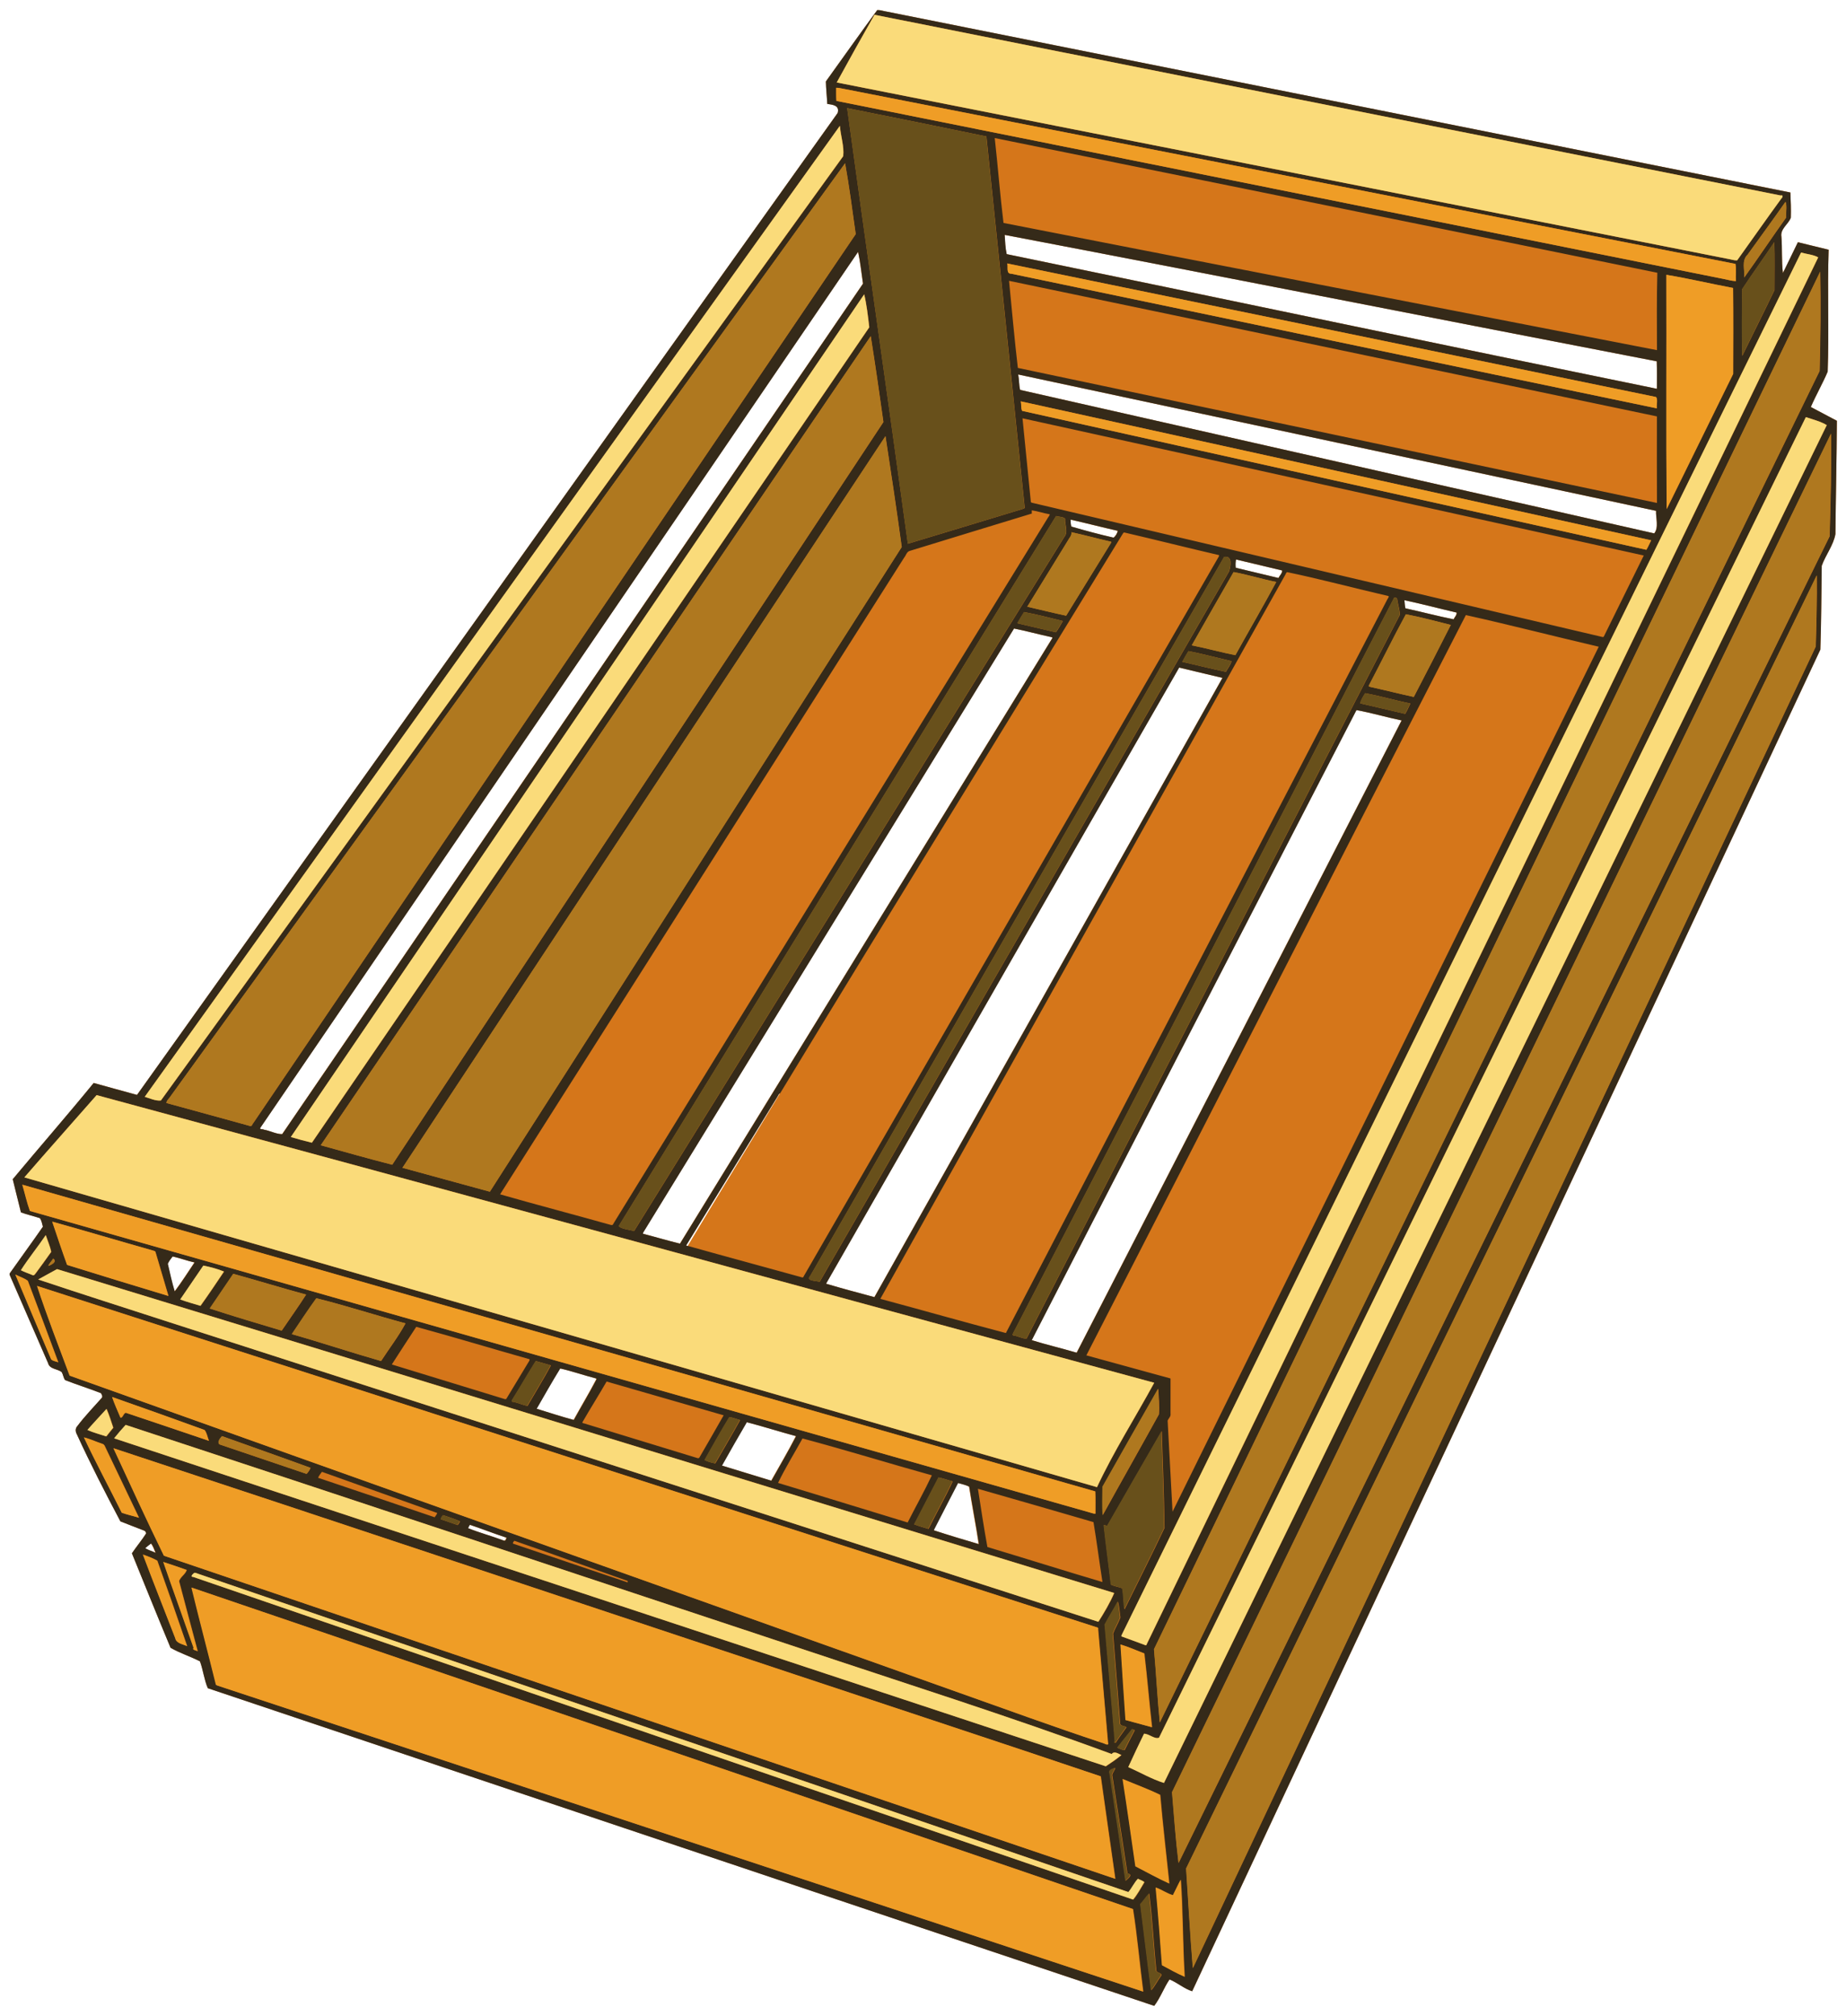
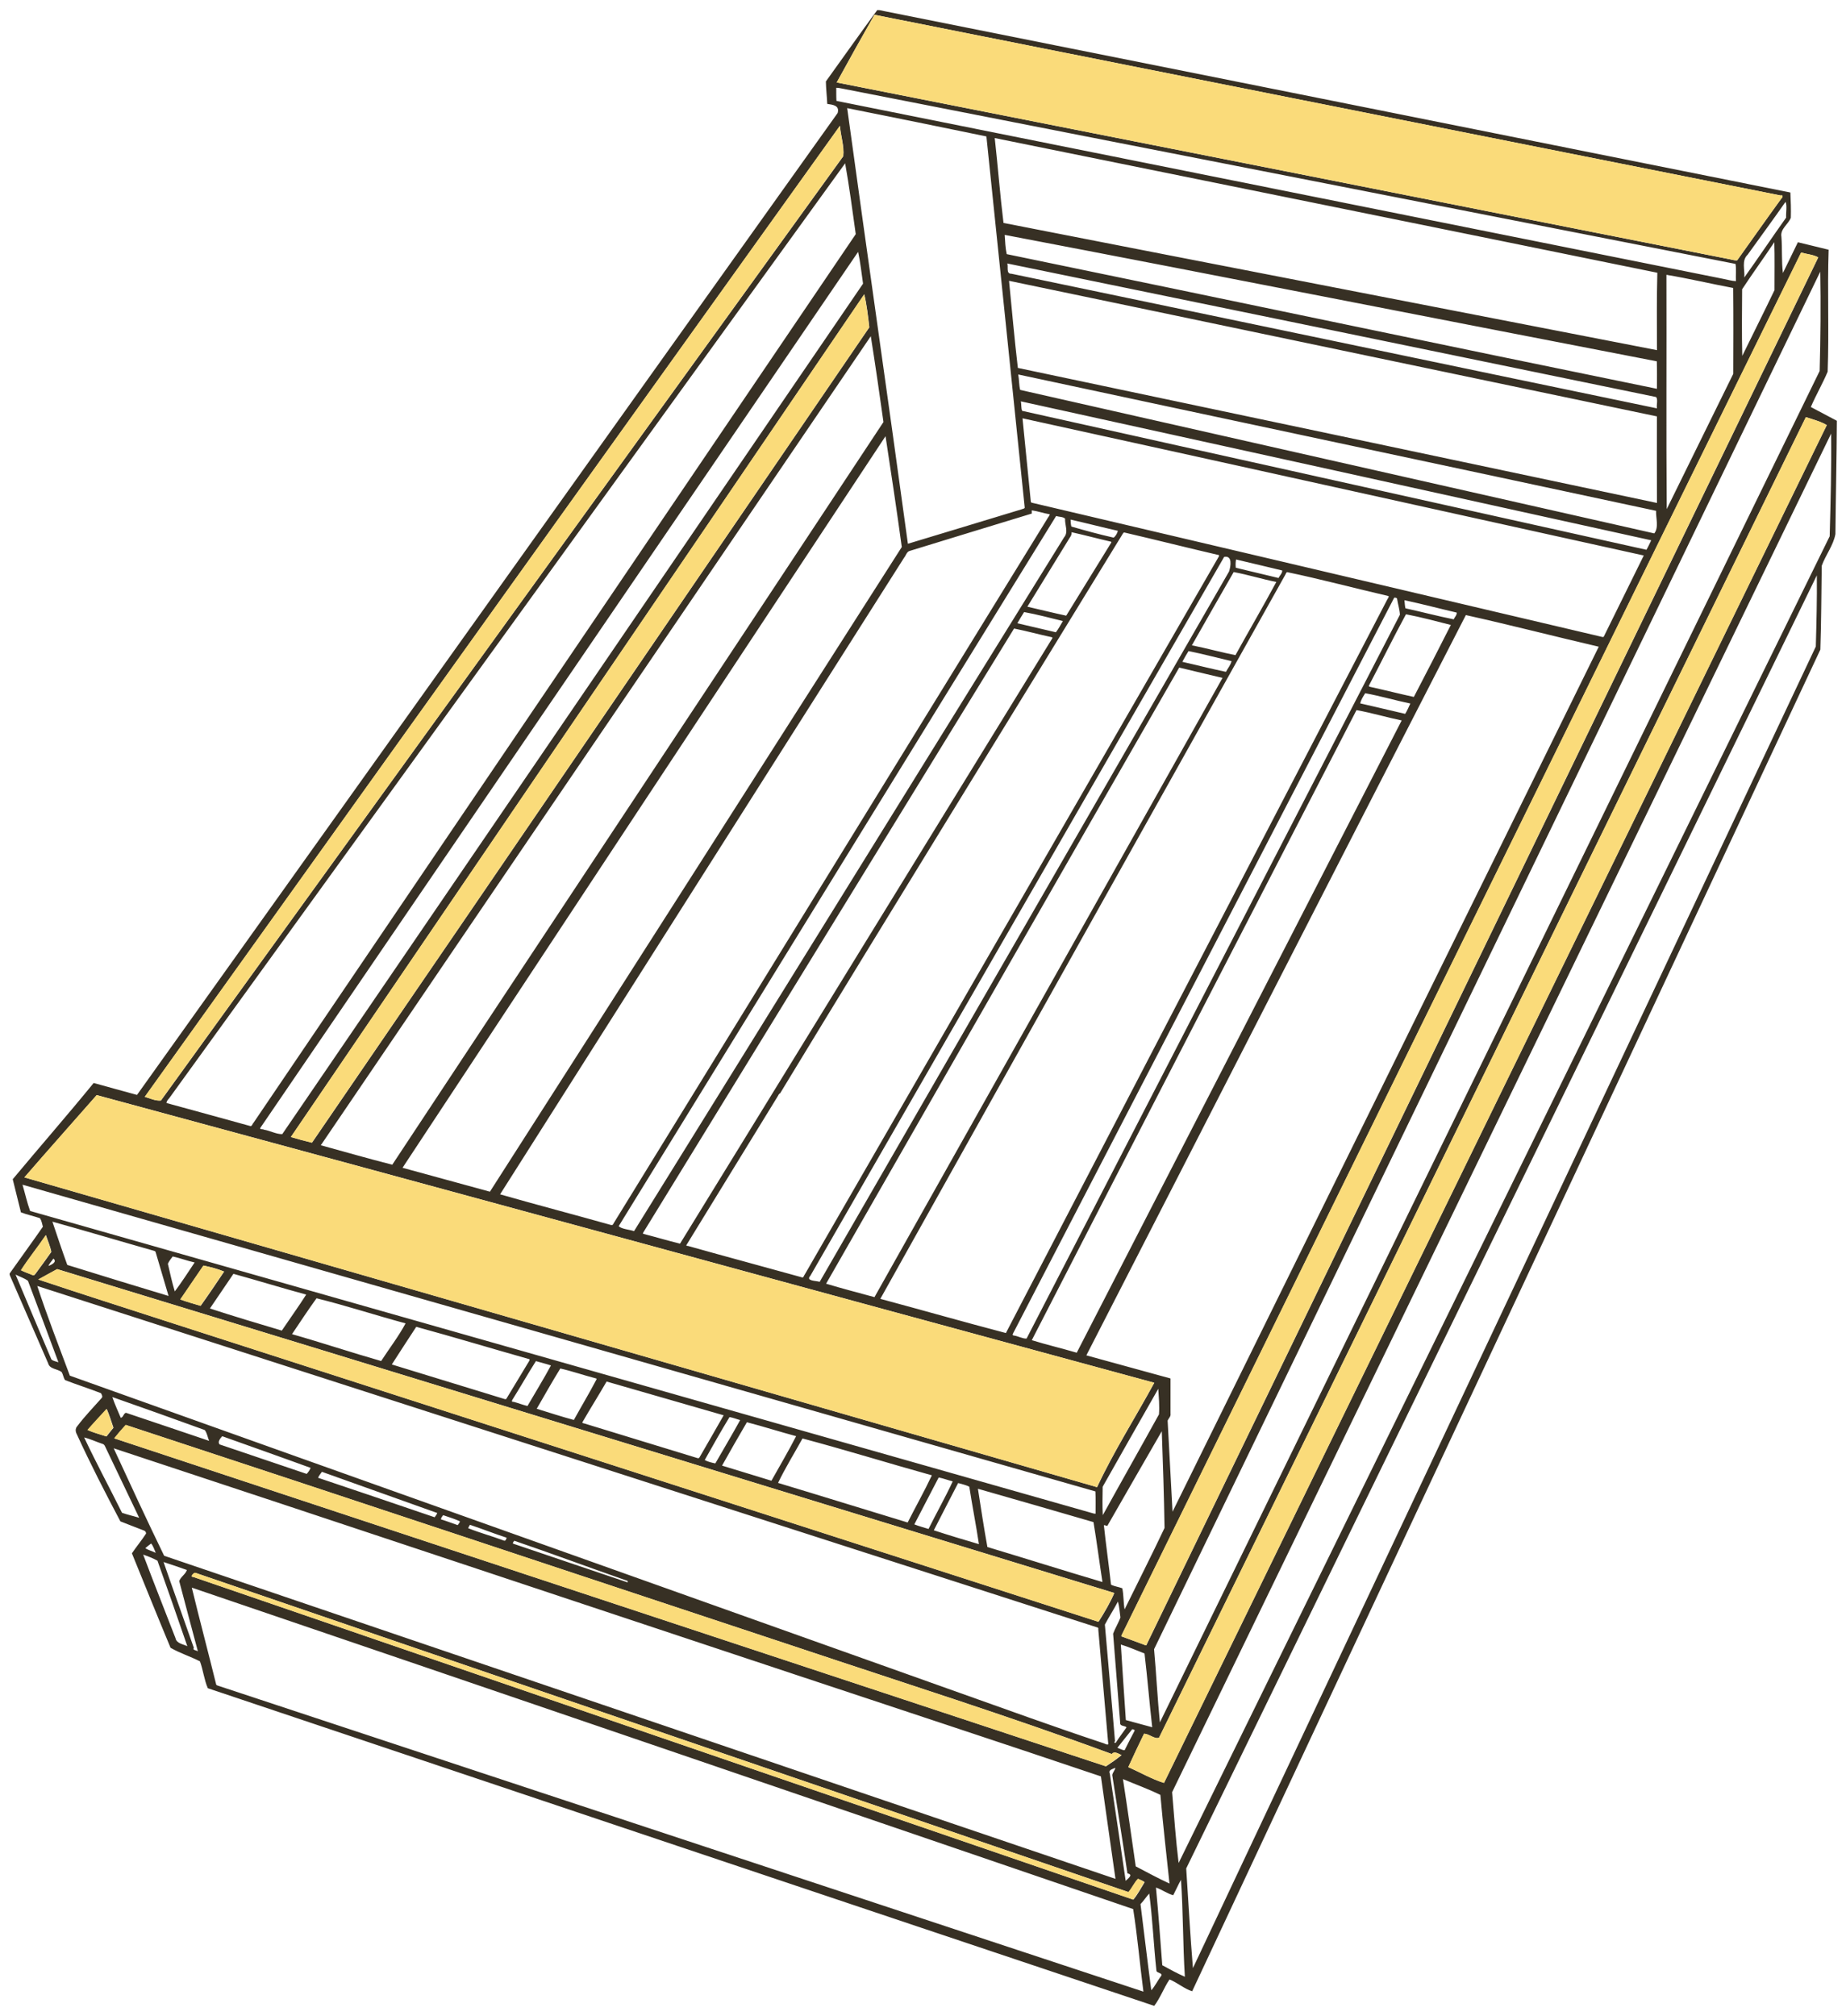
<svg xmlns="http://www.w3.org/2000/svg" id="svg2" height="4646pt" width="4254pt" version="1.1" viewBox="0 0 4254 4646">
  <g id="g4310" transform="translate(-4e3)">
-     <path id="rect4307" d="m6022.9 23.18c-0.441 0.002-0.882 0.016-1.326 0.041-39.86 54.27-78.94 109.61-118.37 164.38 0.28 17.21 2.441 34.48 3.161 51.73 13.17 2.07 28.879 3.47 23.99 20.98-538 754.33-1076.2 1508.6-1614.6 2262.6-33.27-9.21-66.65-18.119-99.88-27.489-60.56 74.2-124.76 147.69-186.51 221.77 6.12 25.48 12.739 50.879 18.919 76.369 14.13 5.31 29.33 8.491 43.71 13.381 3.93 5.52 5.08 13.08 6.88 19.65-24.79 35.85-50.699 70.96-75.759 106.63-2.19 2.4-0.311 5.4 0.689 7.9 28.87 66.71 58.141 133.25 87.07 199.94 3.57 14.23 21.69 12.65 31.39 20.67 3.33 5.71 3.9 12.99 7.7 18.3 27.33 10.68 55.439 19.45 82.769 30.15 1.71 3.15 4.721 7.991 1.57 11.141-18.92 21.41-38.989 41.93-56.139 64.85-5.02 5.28-4.41 12.8-1.05 18.7 31.08 68.02 65.43 134.67 100.35 200.69 18.12 7.3 36.46 14.131 54.66 21.261 2.83 0.84 4.69 4.06 4.499 6.9-10.149 15.64-22.16 30.01-32.62 45.45 29.58 72.59 58.89 145.34 89.05 217.68 21.04 12.25 45.77 19.999 67.81 31.309 7.33 20.07 9.77 42.881 18.1 61.891 726.93 243.97 1453.8 488.45 2180.9 731.91 13.87-18.02 22.48-42 35.25-60.83 17.92 7.14 34.32 21.721 52.22 27.191 482.52-1030.5 965.24-2060.9 1447.6-3091.5 2.129-64.07 2.259-128.82 3.179-193.16 8.95-24.99 26.819-46.83 31.539-73.05 0.84-87.02 2.903-174 3.331-261.05-20.14-10.32-39.9-21.379-60-31.759 11.932-27.6 27.07-53.72 38.81-81.4 3.44-93.59-0.88-187.41 2.25-281-23.57-6-47.33-11.25-70.87-17.25-11.43 23.68-22.93 47.309-34.5 70.909-3.49-27.4-1.27-55.77-3.48-83.47-3.27-17.97 15.95-28.7 21.7-43.97 0.62-19.38-0.141-38.73-1.041-58.08-694.5-139.06-1389-278.11-2083.5-416.92-6.534-0.984-12.877-3.438-19.494-3.411zm2093.1 448.1c0.151 1.188 0.247 2.434 0.302 3.723-0.06-1.289-0.151-2.536-0.302-3.723zm-1801 69.92c501.11 95.61 1001.7 194.61 1502.7 291.35 0.76 21.08 0.239 42.209 0.309 63.309-499.64-102.13-998.8-207.45-1498.4-310.33-3.18-14.44-3.67-29.57-4.65-44.33zm-337.75 39.091c5.03 22.7 7.85 49.269 11.35 73.289-446.3 653.12-892.1 1306.6-1338.5 1959.7-13.85 0.26-28.119-7.969-42.159-10.239-2.02-1.92-10.891 0.23-8.261-4.37 458.94-672.93 918.88-1345.2 1377.5-2018.4zm368.89 282.6c489.92 105.1 980.09 209.1 1470 314.21-0.92 15.44 6.89 38.581-4.25 51.991-487.13-109.91-974.15-220.48-1461.2-330.63-2.92-11.53-2.169-23.859-4.5-35.569zm120.61 334.47c36.4 8.21 72.541 17.62 108.94 25.85-1.351 5.73-5.031 12.391-9.851 15.711-32.66-7.42-65.1-16.171-97.28-25.561-1.411-5.22-1.61-10.68-1.81-16zm2.22 29.02c0.08 0.488 0.122 0.966 0.141 1.434-0.02-0.468-0.07-0.946-0.141-1.434zm379.05 62.83c35.53 8.11 70.89 17.061 106.38 25.341 0.58 6.11-5.93 11.87-8.52 17.33-32.78-7.94-65.62-15.739-98.41-23.559-0.85-6.38-0.47-12.801 0.55-19.111zm351.72 85.539c0.03 0.685-0.14 1.353-0.42 2.009 0.279-0.656 0.446-1.324 0.42-2.009zm36.36 8.272c40.311 8.48 80.191 19.21 120.35 28.48 0.8 5.52-4.727 10.619-6.918 15.509-37.249-7.4-74.041-17.25-111.16-25.35-1.54-6.09-1.501-12.449-2.272-18.639zm-899.6 65.209c28.87 5.65 57.482 13.761 86.382 19.861 1.269-0.07 2.619 1.279 1.788 2.559-285.95 465.02-572.2 929.9-857.94 1395-28.33-6.95-56.391-15.379-84.671-22.639-1.59-0.2-0.461-2.321-0.06-3.111 284.88-463.86 569.72-927.78 854.5-1391.7zm1359 18.889c-0.134 0.137-0.282 0.255-0.44 0.356 0.158-0.101 0.306-0.221 0.44-0.358zm-978.42 71.091c33.22 8.12 66.537 15.841 99.808 23.781-267.19 475.71-534.67 951.31-802.08 1426.9-37.11-10.08-74.999-19.981-111.48-30.961 270.99-473.2 542.07-946.78 813.75-1419.7zm408.49 98.061c35 6.21 69.28 16.619 104.14 23.789-249.21 485.79-499.05 971.35-748.81 1456.9-34.18-10.07-70.528-18.63-103.56-28.88 248.58-484.28 498.51-968.05 748.23-1451.8zm-1328.2 883.04c-70.44 117.46-142.24 234.11-212.62 351.61-1.69 0.26-4.36-0.04-3.05-2.32 70-113.97 139.94-228 209.89-342.01 1.76-2.54 2.583-6.161 5.783-7.281zm-1431.2 16.678c0.773 0.026 1.538 0.026 2.29 0-0.754 0.029-1.517 0.029-2.29 0zm210.31 58.747c0.273 0.067 0.532 0.1 0.778 0.103-0.246 0-0.505-0.037-0.778-0.103zm-179.11 300.45c17.03 3.68 33.468 10.1 50.558 13.83-14.82 22.26-30.199 45.99-45.73 66.72-6.36-20.45-10.959-42.45-15.939-63.63 2.56-6.14 7.061-11.62 11.111-16.92zm893.07 258.01c27.42 6.19 54.333 15.71 81.682 22.73 1.48-0.11 2.309 1.37 1.578 2.7-16.49 31.51-34.89 61.989-52.02 93.159-28.66-7.66-57.149-17.089-85.569-25.789 17.88-30.99 35.648-62.52 54.328-92.8zm-1009.5 111.85c-0.14 0.145-0.284 0.282-0.43 0.411 0.146-0.129 0.29-0.267 0.43-0.412zm1439.5 11.966c37.96 9.86 75.532 21.901 113.47 32.131-17.77 34.68-37.842 68.53-56.931 102.65-37.91-11.67-75.85-23.301-113.8-34.811 18.68-33.52 37.889-66.82 57.259-99.97zm486.75 140.05c8.62 2.51 17.711 4.25 25.74 8.42 6.771 44.22 15.59 88.131 22.19 132.39-34.76-10.2-69.63-20.65-103.98-31.92 18.46-36.4 37.42-72.571 56.05-108.89zm-1125 96.3c28.31 9.46 56.139 20.54 84.539 29.75-1.09 2.78-2.15 8.3-6.28 6.6-27.23-10.23-55.45-17.739-82.45-28.559 1.24-2.74 2.49-5.401 4.19-7.791zm-734.8 43.109c4.51 4.82 7.679 14.42 10.689 21.5-7.8-3.93-16.829-5.989-24.018-10.809 4.29-3.77 8.799-7.271 13.33-10.691zm2208.3 526.37c-0.01 0.417 0.02 0.857 0.103 1.323-0.08-0.466-0.117-0.906-0.103-1.323zm90.781 40.823c3.591 1.529 7.168 3.083 10.725 4.672-3.557-1.589-7.134-3.143-10.725-4.672z" fill="#d5761a" />
    <path id="path4" opacity=".95" d="m6021.6 23.22c7.1-0.4 13.85 2.32 20.82 3.37 694.51 138.81 1389 277.86 2083.4 416.99 0.9 19.35 1.66 38.7 1.04 58.08-5.75 15.27-24.97 26-21.7 43.97 2.21 27.7-0.01 56.07 3.48 83.47 11.57-23.6 23.07-47.23 34.5-70.91 23.54 6 47.3 11.25 70.87 17.25-3.13 93.59 1.19 187.41-2.25 281-11.74 27.68-26.88 53.8-38.81 81.4 20.1 10.38 39.86 21.44 60 31.76-0.43 87.05-2.49 174.03-3.33 261.05-4.72 26.22-22.59 48.06-31.54 73.05-0.92 64.34-1.05 129.09-3.18 193.16-482.38 1030.6-965.1 2061-1447.6 3091.5-17.9-5.47-34.3-20.05-52.22-27.19-12.77 18.83-21.38 42.81-35.25 60.83-727.07-243.46-1453.9-487.94-2180.9-731.91-8.33-19.01-10.77-41.82-18.1-61.89-22.04-11.31-46.77-19.06-67.81-31.31-30.16-72.34-59.47-145.09-89.05-217.68 10.46-15.44 22.47-29.81 32.62-45.45 0.19-2.84-1.67-6.06-4.5-6.9-18.2-7.13-36.54-13.96-54.66-21.26-34.92-66.02-69.27-132.67-100.35-200.69-3.36-5.9-3.97-13.42 1.05-18.7 17.15-22.92 37.22-43.44 56.14-64.85 3.15-3.15 0.14-7.99-1.57-11.14-27.33-10.7-55.44-19.47-82.77-30.15-3.8-5.31-4.37-12.59-7.7-18.3-9.7-8.02-27.82-6.44-31.39-20.67-28.93-66.69-58.2-133.23-87.07-199.94-1-2.5-2.88-5.5-0.69-7.9 25.06-35.67 50.97-70.78 75.76-106.63-1.8-6.57-2.95-14.13-6.88-19.65-14.38-4.89-29.58-8.07-43.71-13.38-6.18-25.49-12.8-50.89-18.92-76.37 61.75-74.08 125.95-147.57 186.51-221.77 33.23 9.37 66.61 18.28 99.88 27.49 538.41-754.02 1076.6-1508.3 1614.6-2262.6 4.89-17.51-10.82-18.91-23.99-20.98-0.72-17.25-2.88-34.52-3.16-51.73 39.43-54.77 78.51-110.11 118.37-164.38m-6.38 10.85c-29.4 51.74-58.54 103.72-87.03 155.93 684.5 135.28 1368.9 270.89 2053.4 406.4 7.17 1.06 14.22 3.99 21.62 3.46 34.03-47.5 67.55-95.42 101.99-142.65 2.51-1.48 5.03-8.94-1.59-6.75-695.8-138.71-1392-277.45-2088.1-416.4m-88.35 168.19c0.08 10.07-0.18 20.15 0.48 30.2 681.06 136.63 1362.1 273.41 2043.2 410.01 9.82 1.85 19.51 4.88 29.58 5.31-0.79-13.02 1.16-27.72-1-39.7-685.4-134.76-1371-268.98-2056.5-403.61-5.24-0.88-10.41-2.3-15.72-2.21m25.14 46.84c45.79 334.69 94.22 669.08 139.9 1003.8 87.53-26.21 174.9-53.05 262.39-79.46 2.61-1.22 8-1.35 6.67-5.37-29.4-284.57-58.47-569.18-88.13-853.72-106.82-22.21-213.86-43.81-320.83-65.24m-16.62 40.79c-534.27 745.55-1067.9 1491.6-1601.9 2237.4 10.3 3.17 25.4 9.96 37.17 8.51 524.21-725.23 1048.4-1450.5 1572.4-2175.9 2.63-22.5-5.97-46.8-7.66-70.01m356.64 28.16c7.25 64.98 12.29 131.51 20.2 195.62 501.83 98.31 1004 195.34 1505.9 293.12-0.08-59.44-0.82-118.94 0.8-178.34-508.8-103.97-1017.9-206.91-1526.9-310.4m-344.75 58.2c-517.89 716.68-1036.2 1433.1-1554.3 2149.7-2.98 5.09-9.48 9.68-9.6 15.63 64.04 17.64 128.18 35 192.18 52.81 4.83 2.2 5.81-5.1 8.46-7.44 462.48-682.54 925.45-1364.8 1387.7-2047.5-7.56-54.15-15.01-110.79-24.44-163.25m2167.1 88.82c-28.57 41-58.27 81.24-87.39 121.85-14.54 13.64-6.09 35.11-7.64 52.49 32.67-45.6 63.81-92.28 96.37-137.95-0.72-11.39 2.66-27.85-1.34-36.39m-1799.4 76.18c0.98 14.76 1.47 29.89 4.65 44.33 499.55 102.88 998.71 208.2 1498.4 310.33-0.07-21.1 0.45-42.23-0.31-63.31-501-96.74-1001.6-195.74-1502.7-291.35m1773.5 16.78c-24.27 36.45-50.16 71.9-74.17 108.49-0.34 50.93-0.96 103.5 0.33 153.53 24.58-50.59 50.03-100.79 74.26-151.52-0.13-36.66 0.75-74.63-0.42-110.5m-2111.3 22.31c-458.64 673.13-918.58 1345.4-1377.5 2018.4-2.63 4.6 6.24 2.45 8.26 4.37 14.04 2.27 28.31 10.5 42.16 10.24 446.36-653.06 892.21-1306.5 1338.4-1959.7-3.5-24.02-6.32-50.59-11.35-73.29m2173.2 1.61c-522.16 1061.8-1043.8 2123.9-1565.8 3185.8-0.45 0.93-1.29 2.88 0.44 3.2 18.13 6.41 36.07 13.39 54.17 19.92 2.91 1.17 3.24-2.54 4.24-4.33 515.44-1064.5 1031-2129 1546.4-3193.5-10.92-6.22-26.87-7.5-39.49-11.08m-1829.4 25.16c2.65 7.77-3.29 24.2 9.45 23.61 495.91 103.11 991.68 207.24 1487.6 310.23-1.43-8.02 2.76-20.26-1.83-26.07-498.37-102.7-996.73-205.61-1495.2-307.77m1873.4 18.85c-511.33 1058.3-1023.6 2116.1-1535.2 3174.2 5.1 55.85 7.88 114.54 13.4 168.67 507.03-1037.9 1013.6-2076 1520.4-3114 2.11-75.82 2.79-153.57 1.39-228.93m-354.49 7.32c0.66 179.79-0.79 360.84 0.73 539.85 50.76-103.98 102.42-207.55 153.2-311.49 0.18-65.98 0.53-132.06-0.18-198.04-51.33-9.62-102.29-21.77-153.75-30.32m-1514.9 13.86c6.66 66.87 12.41 133.99 20.31 200.68 491.02 103.33 981.94 207.35 1472.8 311.16-0.36-66.49-0.14-132.98-0.11-199.46-497.5-103.98-995.1-208.71-1492.9-312.38m-333.65 31.1c-440.11 647.49-881.11 1294.4-1321.3 1941.8 15.97 4.68 32.27 9.21 48.54 13.07 428.66-625.89 856.33-1252.6 1284.4-1878.9-2.83-24.74-6.22-53.38-11.65-76.01m14.99 96.51c-422.49 621.42-845.4 1242.6-1267.4 1864.3 54.83 14.97 109.59 30.87 164.67 44.8 376.89-570.71 754.99-1140.6 1131.9-1711.3-9.2-65.76-18.77-132.05-29.19-197.79m339.73 88.19c2.33 11.71 1.58 24.04 4.5 35.57 487.09 110.15 974.11 220.72 1461.2 330.63 11.14-13.41 3.33-36.55 4.25-51.99-489.9-105.11-980.07-209.11-1470-314.21m6.12 61.94c1.59 6.89 0.3 15.84 3.02 21.87 479.44 107.11 959.12 213.29 1438.6 320.15 4.23-6.93 7.38-14.57 11.03-21.84-484.17-106.91-968.4-213.7-1452.7-320.18m1809.2 36.4c-497.53 1013.6-993.07 2028.9-1490.6 3042.8-9.53 4.51-23.26-9.1-34.58-9.1-12.33 25.53-24.66 51.09-36.32 76.93 27.2 12.01 54.53 27.94 82.28 36.49 508.8-1043 1018.7-2085.6 1527.3-3128.7-12.35-7.92-32.85-13.48-48.11-18.43m-1805.3 2.69c6.59 64.4 12.89 128.86 19.28 193.29 0.9 0.63 1.92 1.1 3.05 1.42 437.95 102.9 875.83 206.13 1313.8 309.13 1.48 0.47 3.31 0.01 3.83-1.68 30.53-62.03 61.07-124.06 91.7-186.04-477-105.2-954.1-211.5-1431.4-316.08m1863.2 35.08c-506.2 1043.6-1012.7 2087-1518.7 3130.6 4.46 53.89 8.53 110.81 15.01 163.12 500.29-1018.9 1000.3-2037.9 1500.3-3057 2.16-78.46 4.35-158.97 3.34-236.75m-2179.1 6.17c-371.2 561.73-742.49 1123.6-1113 1685.7 67.16 18.19 134.21 36.87 201.36 55.1 317.01-494.74 632.78-990.34 949.13-1485.5-11.61-84.94-24.61-171.73-37.44-255.33m337.11 170.81c-0.03 2.48-0.31 4.83 0.04 7.4-93.73 28.38-187.3 57.38-280.98 85.95-7.5 1.69-8.95 10.65-13.37 15.75-310.34 489-620.58 978.08-931.04 1467 84.07 24.08 169.41 46.38 253.86 70.16 2.59 0.92 6.17 1.25 7.05-2.25 333.28-541.4 666.58-1082.8 999.81-1624.2 1.68-3.66 5.39-6.66 6.01-10.7-13.98-2.27-27.4-7.12-41.38-9.1m55.96 13.12c-336.49 545-672.13 1090.8-1008 1636.3 6.95 7.04 24.46 7.62 35.39 11.5 330.78-532.7 660.63-1066.1 991.17-1599 10.37-11.92 1.11-28.87 2.12-42.81-4.89-4.66-14.27-3.89-20.66-6.03m33.35 8.26c0.2 5.32 0.4 10.78 1.81 16 32.18 9.39 64.62 18.14 97.28 25.56 4.82-3.32 8.5-9.98 9.85-15.71-36.4-8.23-72.54-17.64-108.94-25.85m2.22 29.02c1.21 7.81-5.17 12.96-8.24 19.32-31.22 50.76-62.3 101.63-93.58 152.35 29.83 6.87 59.61 14.29 89.54 20.69 34.68-56 68.98-112.29 103.71-168.26 1.04-1.29-0.2-2.48-1.53-2.45-30.04-6.93-59.82-14.99-89.9-21.65m117.63 4.26c-262.77 429.74-527.81 858.1-789.21 1288.7-3.2 1.12-4.02 4.74-5.78 7.28-69.95 114.01-139.89 228.04-209.89 342.01-1.31 2.28 1.36 2.58 3.05 2.32 87.94 24.79 176.29 48.3 264.31 72.82 2.66-0.48 3.23-4.95 4.99-6.78 318.12-551.55 636.2-1103.1 954.33-1654.7 0.46-0.98 0.61-2 0.45-3.05-72.71-16.88-145.11-35.17-217.8-52.1-2.37-0.71-3.4 1.97-4.45 3.49m234.07 52.59c-318.27 551.98-635.67 1104.5-953.7 1656.7-11.5 12.29 14.06 11.1 21.58 13.81 314.77-545.37 629.01-1091.2 943.38-1636.8 3.94-12.22 8.32-37.38-11.26-33.68m27.35 5.98c-1.02 6.31-1.4 12.73-0.55 19.11 32.79 7.82 65.63 15.62 98.41 23.56 2.59-5.46 9.1-11.22 8.52-17.33-35.49-8.28-70.85-17.23-106.38-25.34m-5.41 29c-32.08 56.28-64.58 112.44-96.36 168.83 33.65 6.57 66.87 16.02 100.42 22.64 31.08-56.38 63.74-111.97 94.17-168.66-32.99-6.52-65.22-16.75-98.23-22.81m123.07 0.15c-2.69 1.23-3.21 5.15-4.91 7.43-310.73 555.76-621.94 1111.3-932.47 1667.1 96.51 25.97 192.79 53.47 289.36 78.8 292.93-562.87 585.49-1125.9 878.17-1688.9 0.94-3.05 4.99-5.93 3.65-9.29-78-17.89-155.6-38.92-233.8-55.15m1220.7 7.53c-483.86 993.42-969.57 1986-1453.2 2979.5 5.13 76.48 9.12 153.29 15.48 229.64 478.13-1015.2 957.08-2030.1 1435.4-3045.2 1.51-54.21 2.96-109.93 2.35-163.9m-973.92 51.3c-292.25 563.88-584.35 1127.8-876.48 1691.8-0.95 2.3-5.47 8.01-0.27 8.35 9.9 1.17 19.89 7.53 29.57 7.04 286.56-556.06 573.59-1111.9 860.36-1667.9-0.59-12.08-4.49-23.76-6.34-35.67 0.03-3.49-4.2-3.91-6.84-3.59m23.63 5.83c0.77 6.19 0.73 12.55 2.27 18.64 37.12 8.1 73.91 17.95 111.16 25.35 2.19-4.89 7.72-9.99 6.92-15.51-40.16-9.27-80.04-20-120.35-28.48m-876.46 27.28c-5.28 8.54-10.75 17.02-15.6 25.8 29.59 6.99 59.22 13.89 88.83 20.79 5.99-7.81 10.99-17.18 16.05-25.86-29.45-7.25-59.34-15.28-89.28-20.73m879.94 5.12c-29.18 53.57-56.49 109.6-85.21 163.97-1.39 2.66 1.96 2.99 3.78 3.51 33.27 7.33 66.32 15.79 99.6 22.97 28.71-55.02 57.17-110.43 85.24-165.87-34.29-8.57-68.75-18.04-103.41-24.58m138 1.85c-292.03 568.32-582.7 1137.4-874.52 1705.8 64.62 17.77 129.29 35.5 193.94 53.23 0.1 27.11 0.04 54.25 0.01 81.39 1.12 6.34-4.65 10.46-6.67 15.85 3.73 69.85 7.6 139.98 11.29 209.81 327.41-664.35 655.46-1328.7 982.19-1993.2-102.18-23.81-203.91-50.13-306.24-72.89m-1041.1 30.96c-284.78 463.92-569.62 927.84-854.5 1391.7-0.4 0.79-1.53 2.91 0.06 3.11 28.28 7.26 56.34 15.69 84.67 22.64 285.74-465.13 571.99-930.01 857.94-1395 0.83-1.28-0.52-2.63-1.79-2.56-28.9-6.1-57.51-14.21-86.38-19.86m401.99 52c-5.15 7.97-9.64 16.4-14.22 24.71 33.47 7.65 66.81 16.03 100.41 23.08 4.26-7.98 11.1-16.09 12.94-24.62-33-7.72-65.98-16.64-99.13-23.17m-21.41 37.98c-271.68 472.92-542.76 946.5-813.75 1419.7 36.48 10.98 74.37 20.88 111.48 30.96 267.41-475.57 534.89-951.17 802.08-1426.9-33.27-7.94-66.59-15.66-99.81-23.78m428.58 59.1c-4.49 7.34-9.75 15.03-11.44 23.45 34.59 7.8 69.06 16.16 103.63 24.11 4.57-7.56 8.19-15.78 11.87-23.81-34.84-7.17-69.13-17.38-104.06-23.75m-20.09 38.96c-249.72 483.75-499.65 967.52-748.23 1451.8 33.03 10.25 69.38 18.81 103.56 28.88 249.76-485.54 499.6-971.1 748.81-1456.9-34.86-7.17-69.14-17.58-104.14-23.79m-2903 887.15c-55.43 63.22-111.62 126.02-166.53 189.56 823.87 238.02 1648 475.82 2471.8 713.78 38.25-82.08 88.44-160.68 131.84-240.55-812.1-220.5-1624.4-443-2436.8-662.8m-171.4 206.42c5.94 20.1 10.52 41.14 17.55 60.54 815.26 232.16 1630.8 463.74 2446.1 695.75 2.98 0.83 5.99 1.94 9.17 1.81-0.12-17.14 0.45-34.27-0.34-51.35-824.15-235.54-1648.2-471.46-2472.5-706.75m68.93 85.14c11.19 33.27 22.36 66.68 34.29 99.7 77.67 24.2 155.5 48 233.39 71.5-10.02-33.66-19.95-67.36-29.82-101.05-0.35-2.03-2.52-2.55-4.15-3.09-77.98-22.08-155.66-45.31-233.71-67.06m-14.85 31.11c-18.49 27.32-39.57 53.13-57.28 80.8 8.37 4.57 17.97 7.32 26.8 11.25 3.12 1.94 5.66-2.26 7.23-4.17 12.11-16.3 24-32.82 35.71-49.34-2.56-13.11-8.31-25.78-12.46-38.54m292.08 49.09c-4.05 5.3-8.55 10.78-11.11 16.92 4.98 21.18 9.58 43.18 15.94 63.63 15.53-20.73 30.91-44.46 45.73-66.72-17.09-3.73-33.53-10.15-50.56-13.83m-275.09 4.98c-3.46 5.77-8.8 10.45-11.24 16.81 7.48-2.55 20.84-9.68 11.24-16.81m346.22 16c-17.76 25.98-35.51 52.11-53.32 78.12 15.26 5.64 31.05 9.96 46.64 14.64 18.58-25.93 36.41-52.48 54.16-78.98-14.63-6.04-31.54-10.53-47.48-13.78m-337.2 8.2c-14.63 7.65-28.84 16.16-43.47 23.86 99.78 33.46 200.14 65.19 300.2 97.78 714.28 230.32 1428.6 460.83 2142.9 690.98 13.08-20.62 27.1-44.34 36.45-66.39-812.08-248.46-1623.9-498.32-2436-746.23m405.94 10.82c-17.91 26.68-36.15 53.24-54.2 79.86 54.61 17.85 110.4 34.51 165.67 50.94 18.62-27.72 38.29-54.83 56.21-82.97-56.09-15.19-111.69-32.37-167.68-47.83m-502.08 1.74c27.21 65.23 55.16 130.18 82.52 195.36 4.09 4.21 10.99 4.5 16.28 6.76-23.04-62.68-46.8-125.15-70.22-187.69-8.38-6.47-19.2-9.49-28.58-14.43m49.97 26.1c22.89 69.59 49.52 138.17 75.15 206.8 682.87 244.17 1366.3 486.87 2049.4 730.53 109.94 38.98 219.54 78.98 330.29 115.64 4.23 0.73 16.38 9.26 12.88-1.68-7.49-86.48-15.06-172.96-22.62-259.43 0.69-3.19-0.29-4.9-2.95-5.13-814-262.1-1628-524.5-2442.1-786.6m643.55 28.36c-19.56 26.98-37.87 55.02-56.51 82.68 68.75 19.56 136.8 42.34 205.41 61.93 18.67-28.78 40.3-56.85 56.32-86.77-68.59-18.52-136.41-40.78-205.22-57.84m229.8 65.8c-18.79 28.88-37.86 57.64-56.3 86.73 86.47 26.61 173.03 52.99 259.52 79.55 1.62 0.43 3.92 1.05 4.74-0.98 17.21-28.77 34.55-57.47 51.98-86.1 1.08-1.85 2.63-4.97-0.73-5.05-86.45-24.43-172.66-50.6-259.21-74.15m275.78 78.96c-18.3 28.84-35.26 58.72-53.39 87.74-1.59 2.01-3.88 7.24 2.06 6.11 10.69 2.94 21.11 7 31.86 9.64 17.93-31.13 37.16-61.95 54.09-93.45-11.37-3.85-23.16-6.49-34.62-10.04m56.18 17.05c-18.68 30.28-36.45 61.81-54.33 92.8 28.42 8.7 56.91 18.13 85.57 25.79 17.13-31.17 35.53-61.65 52.02-93.16 0.73-1.33-0.1-2.81-1.58-2.7-27.35-7.02-54.26-16.54-81.68-22.73m106.69 30.04c-18.05 31.37-37.45 61.97-55.47 93.35-1.67 3 2.58 2.59 4.38 3.36 86.83 26.5 173.61 53.19 260.43 79.7 2.17 0.85 4.12-0.04 5.02-2.15 18.36-32.21 37.32-64.16 55.41-96.47-89.92-25.93-179.83-51.98-269.77-77.79m1271.3 16.72c-42.79 75.16-85.67 150.31-128.11 225.64-0.3 21.68-1 44.25 0.31 65.5 42.78-77.61 86.62-154.65 129.42-232.24 1.53-19.2-0.44-39.81-1.62-58.9m-2410.3 19.04c5.34 16.24 12.82 31.84 19.34 47.64 6.26 0.35 7.18-14.4 14.49-10.56 63.13 21.04 126.08 42.66 189.17 63.84-3.46-8.16-4.64-18.2-10.1-24.93-70.82-25.69-141.8-51.08-212.9-75.99m-12.79 27.47c-14.59 16.01-30.04 32.39-44.07 48.54 13.28 5.88 29.28 10.12 43.46 14.78 5.46-6.6 10.4-13.62 16.06-20.04-4.65-14.29-10.04-30.58-15.45-43.28m1435 18.71c-19.67 32.36-38.53 65.85-57.07 98.91 6.28 3.74 16.31 6.16 24.42 7.79 19.03-33.23 38.8-66.2 57.2-99.82-8.19-2.14-16.2-5.7-24.55-6.88m40.09 11.84c-19.37 33.15-38.58 66.45-57.26 99.97 37.95 11.51 75.89 23.14 113.8 34.81 19.09-34.12 39.16-67.97 56.93-102.65-37.94-10.23-75.51-22.27-113.47-32.13m-1431 6.23c-9.14 9.98-18.15 20.3-26.56 30.95 761.59 252.16 1523.5 503.51 2285.1 755.71 12.16-7.91 25.36-17.1 35.92-25.8-6.27-2.79-16.71-10.29-22.04-2.38-238.16-87.78-480.28-164.07-720.93-244.6-517.1-171.1-1034.3-343.6-1551.5-513.8m2387.1 14.41c-41.94 72.72-83.9 145.45-125.61 218.3-2.63-0.62-5.14-1.8-7.85-1.81 4.86 45.74 11.36 91.34 16.46 137.07 8.09 4.15 17.54 5.07 26.01 8.35 3.3 15.91 2.48 32.92 5.28 48.57 30.77-62.46 62.31-124.68 92.06-187.61-1.2-74.25-3.67-148.73-6.35-222.87m-2165.2 11.47c-4.19 4.76-11.12 12.57-6.24 18.84 66.88 22.81 133.91 45.35 200.84 68.02 3.87-3.92 7-8.81 9.15-13.86-67.76-24.75-135.87-48.6-203.75-73m-318.11 2.88c27.57 58.5 58.47 115.61 87.25 173.6 12.74 4.61 26.44 7.39 39.51 11.49-25.13-53.09-50.78-105.93-75.95-158.99-2.25-4.18-3.45-10.2-8.74-11.33-14.11-4.66-27.65-11.26-42.07-14.77m1655.4 2.32c-18.77 33.94-39.63 67.68-56.38 102.42 99.67 30.02 199.06 61.02 298.68 91.21 18.33-36.27 38.63-72.21 55.76-108.69-99.46-27.68-198.59-58.42-298.06-84.94m-1587.4 22.65c38.19 82.68 76.48 165.76 116.31 247.65 730.83 247.92 1461.4 496.83 2192.3 744.5-11.44-78.68-22.27-157.45-33.55-236.15-234.72-79.19-470.24-156.59-705.34-234.85-523.24-173.71-1046.2-348.4-1569.7-521.15m479.9 54.22c-3.23 4.32-6.64 8.71-8.9 13.72 89.56 30.29 179.24 60.24 268.63 91 2.36-3.07 4.73-6.21 6.01-9.85-88.61-31.53-177.17-63.25-265.74-94.87m1421.3 13.01c-18.91 35.92-37.31 72.12-56.14 108.1 10.62 4.21 21.77 7.15 32.7 10.54 18.23-36.67 38.64-72.67 55.79-109.62-10.84-2.69-21.44-6.91-32.35-9.02m44.79 12.86c-18.63 36.32-37.59 72.49-56.05 108.89 34.35 11.27 69.22 21.72 103.98 31.92-6.6-44.26-15.42-88.17-22.19-132.39-8.03-4.17-17.12-5.91-25.74-8.42m45.62 13.19c6.96 44.75 13.71 89.67 21.83 134.19 88.45 26.54 176.62 54.55 265.13 80.68-7.15-45.88-13.08-92.73-20.66-138.04-88.67-25.81-177.47-51.5-266.3-76.83m-1232.4 60.84c-2.1 2.9-4.9 5.96-5.02 9.71 13.05 3.77 25.65 8.95 38.55 13.21 1.78-2.96 4.71-5.35 5.11-8.86-12.5-5.51-25.7-9.79-38.64-14.06m61.84 22.21c-1.7 2.39-2.95 5.05-4.19 7.79 27 10.82 55.22 18.33 82.45 28.56 4.13 1.7 5.19-3.82 6.28-6.6-28.4-9.21-56.23-20.29-84.54-29.75m102.18 36.77c-1.38 1.8-4.05 4.08-2.97 6.57 87.53 29.83 175.21 59.26 262.8 88.92 2.62 1.15 1.95-3.71-0.29-3.49-86.64-30.24-172.77-62.42-259.54-92m-836.98 6.34c-4.53 3.42-9.04 6.92-13.33 10.69 7.19 4.82 16.22 6.88 24.02 10.81-3.01-7.08-6.18-16.68-10.69-21.5m-18.27 25.57c24.13 64.36 49.74 128.28 74.47 192.46 2.29 12.49 17.68 13.8 27.25 18.57-22.39-65.78-45.61-131.45-68.81-196.99-10.15-5.8-21.74-10.08-32.91-14.04m46.92 17.05c22.91 66.06 46.79 131.84 69.84 197.86-4.09 5.23 5.81 5.39 9.29 7.9-14.29-53.93-28.94-107.79-43.01-161.75 3.05-9.65 15.06-16.18 17.58-25.65-17.76-6.41-35.74-12.49-53.7-18.36m71.47 25.14c-2.64 2.37-10.97 9.21-2.16 9.5 721.81 247.87 1443.7 495.78 2165.6 743.34 9.73-11.67 17.78-26.66 25.85-40.04-3.3-3.61-10.05-5.29-14.69-7.9-8.68 9.05-14.13 21.73-22.03 30.64-716.7-245.25-1433.5-490.39-2150.2-735.62l-2.28 0.08m-6.45 33.9c18.11 74.63 37.89 148.91 56.25 223.49 0.96 1.84 3.59 2.01 5.38 2.87 710.38 235.01 1420.9 469.71 2131.3 704.55-8.26-63.16-13.76-128.3-23.6-190.22-722.95-247.29-1446-494.37-2169.3-740.69m2134.2 32.05c-9.42 18.05-20.66 35.2-30.11 53.16 7.64 89.44 16.03 178.83 23.3 268.3-3.77 5.62 2.04 4.98 2.73 2.46 7.39-11.76 16.12-22.6 23.92-34.07-4.42-4.48-15.58-1.98-14.7-10.48-5.44-68.46-10.77-136.93-16.25-205.37 4.71-12.76 12.31-24.53 16.85-37.36-1.8-12.01-2.45-25.57-5.74-36.64m6.7 99.05c3.76 58.03 7.38 116.09 11.53 174.1 20.2 5.64 40.54 10.86 60.76 16.5-6.47-56.61-10.96-113.45-17.72-170.01-18.08-6.97-36.17-15.02-54.57-20.59m26.28 195.11c-11.53 14.14-22.85 28.57-34.27 42.85 5.46 1.65 10.82 5.46 16.66 5.59 7.41-14.87 14.97-29.67 22.75-44.34 1.73-3.16-3.12-3.53-5.14-4.1m-39.25 88.92c-5.28 3.06-16.45 4.41-12.44 13.18 12.3 82.41 24.64 164.83 36.57 247.29 4.73-4.89 18.84-14.22 4.06-17.16-11.2-75.56-23.42-150.99-35.02-226.49 0.49-5.55 7.73-13.28 6.83-16.82m17.83 26.01c10.36 66.96 19.78 134.08 29.47 201.14 25.77 13.43 51.36 27.5 77.78 39.57-7.15-68.06-15.05-136.07-21-204.23-27.91-13.71-57.53-24.33-86.25-36.48m133.71 232.12c-6.46 11.5-11.7 23.75-17.84 35.47-13.91-3.64-26.08-13.06-39.79-17.65 5.59 59.57 10.15 119.32 14.52 179.01 17.1 9.19 34.16 18.88 52.08 26.53-4.66-73.86-3.89-151.83-8.97-223.36m-73.16 31.64c-7.09 7.79-12.78 16.77-20.08 24.41 8.38 65.96 16.04 132.93 24.85 198.3 8.26-8.51 14.79-22.75 22.74-32.92 3.98-6.64-8.58-6.51-10.81-11.08-6.52-59.13-8.99-121.6-16.7-178.71z" fill="#2e261a" />
    <g>
      <path id="path6" d="m6015.2 34.07c-29.4 51.74-58.5 103.72-87 155.93 684.5 135.28 1368.9 270.89 2053.4 406.4 7.17 1.06 14.22 3.989 21.62 3.459 34.03-47.5 67.551-95.42 101.99-142.65 2.51-1.48 5.029-8.94-1.591-6.75-696.1-138.7-1392.3-277.44-2088.4-416.39zm-79.8 255.82c-534.3 745.51-1067.9 1491.6-1601.9 2237.4 10.3 3.17 25.4 9.959 37.17 8.509 524.2-725.2 1048.4-1450.5 1572.3-2175.9 2.63-22.5-5.969-46.799-7.659-70.009zm2215 292.01c-522.2 1061.8-1043.8 2123.9-1565.8 3185.8-0.45 0.93-1.289 2.88 0.441 3.2 18.13 6.41 36.069 13.389 54.169 19.919 2.91 1.17 3.241-2.54 4.241-4.33 515.44-1064.5 1031-2129 1546.4-3193.5-10.92-6.22-26.871-7.5-39.491-11.08zm-2159 96.291c-440.11 647.49-881.11 1294.4-1321.3 1941.8 15.97 4.68 32.271 9.21 48.541 13.07 428.7-625.9 856.3-1252.6 1284.4-1878.9-2.83-24.74-6.22-53.379-11.65-76.009zm2170 283.04c-497.5 1013.6-993 2028.9-1490.5 3042.8-9.53 4.51-23.26-9.1-34.58-9.1-12.33 25.53-24.66 51.09-36.32 76.93 27.2 12.01 54.53 27.941 82.28 36.491 508.8-1043 1018.7-2085.6 1527.3-3128.7-12.35-7.92-32.849-13.48-48.109-18.43zm-3938.8 1562.2c-55.43 63.22-111.62 126.02-166.53 189.56 823.87 238.02 1648 475.82 2471.8 713.78 38.25-82.08 88.439-160.68 131.84-240.55-812.45-220.48-1624.7-442.98-2437.1-662.79zm-117.32 322.67c-18.49 27.32-39.57 53.13-57.28 80.8 8.37 4.57 17.97 7.32 26.8 11.25 3.12 1.94 5.66-2.26 7.23-4.17 12.11-16.3 24.001-32.821 35.711-49.341-2.56-13.11-8.311-25.779-12.461-38.539zm363.21 70.069c-17.76 25.98-35.51 52.11-53.32 78.12 15.26 5.64 31.051 9.961 46.641 14.641 18.58-25.93 36.409-52.48 54.159-78.98-14.63-6.04-31.54-10.531-47.48-13.781zm-337.2 8.2c-14.63 7.65-28.84 16.161-43.47 23.861 99.78 33.46 200.14 65.19 300.2 97.78 714.28 230.32 1428.6 460.83 2142.9 690.98 13.08-20.62 27.1-44.339 36.45-66.389-812.08-248.46-1623.9-498.32-2436-746.23zm114.01 322.1c-14.59 16.01-30.04 32.391-44.07 48.541 13.28 5.88 29.281 10.12 43.461 14.78 5.46-6.6 10.399-13.619 16.059-20.039-4.65-14.29-10.04-30.581-15.45-43.281zm44.13 36.781c-9.14 9.98-18.149 20.3-26.559 30.95 761.59 252.16 1523.5 503.51 2285.1 755.71 12.16-7.91 25.36-17.1 35.92-25.8-6.27-2.79-16.711-10.29-22.041-2.38-238.16-87.78-480.28-164.07-720.93-244.6-517.13-171.22-1034.2-343.73-1551.5-513.88zm160.36 340.85-2.28 0.08c-2.64 2.37-10.971 9.21-2.161 9.5 721.81 247.87 1443.7 495.78 2165.6 743.34 9.73-11.67 17.78-26.659 25.85-40.039-3.3-3.61-10.049-5.29-14.689-7.9-8.68 9.05-14.131 21.729-22.031 30.639-716.7-245.25-1433.5-490.39-2150.2-735.62z" fill="#fadb7a" />
-       <path id="path8" d="m5926.9 202.26c0.08 10.07-0.18 20.15 0.48 30.2 681.06 136.63 1362.1 273.41 2043.2 410.01 9.82 1.85 19.51 4.879 29.58 5.309-0.79-13.02 1.16-27.72-1-39.7-685.45-134.76-1371-268.98-2056.5-403.61-5.24-0.88-10.41-2.301-15.72-2.211zm394.14 404.8c2.65 7.77-3.29 24.201 9.45 23.611 495.91 103.11 991.68 207.24 1487.6 310.23-1.43-8.02 2.759-20.26-1.831-26.07-498.37-102.7-996.73-205.61-1495.2-307.77zm1518.9 26.17c0.66 179.79-0.79 360.84 0.73 539.85 50.76-103.98 102.42-207.55 153.2-311.49 0.18-65.98 0.53-132.06-0.18-198.04-51.33-9.62-102.29-21.77-153.75-30.32zm-1487.7 291.6c1.59 6.89 0.3 15.84 3.02 21.87 479.44 107.11 959.12 213.29 1438.6 320.15 4.23-6.93 7.38-14.571 11.03-21.841-484.17-106.91-968.4-213.7-1452.7-320.18zm-2301 1805c5.94 20.1 10.52 41.139 17.55 60.539 815.26 232.16 1630.7 463.74 2446.1 695.75 2.98 0.83 5.99 1.941 9.17 1.811-0.12-17.14 0.451-34.27-0.339-51.35-824.15-235.54-1648.2-471.46-2472.5-706.75zm68.93 85.139c11.19 33.27 22.361 66.68 34.291 99.7 77.67 24.2 155.5 48 233.39 71.5-10.02-33.66-19.95-67.36-29.82-101.05-0.35-2.03-2.52-2.549-4.15-3.089-77.98-22.08-155.66-45.311-233.71-67.061zm-84.98 121.94c27.21 65.23 55.16 130.18 82.52 195.36 4.09 4.21 10.99 4.501 16.28 6.761-23.04-62.68-46.8-125.15-70.22-187.69-8.38-6.47-19.2-9.49-28.58-14.43zm49.97 26.1c22.89 69.59 49.52 138.17 75.15 206.8 682.87 244.17 1366.3 486.87 2049.4 730.53 109.94 38.98 219.54 78.981 330.29 115.64 4.23 0.73 16.38 9.259 12.88-1.681-7.49-86.48-15.06-172.96-22.62-259.43 0.69-3.19-0.29-4.9-2.95-5.13-814.1-262.1-1628.1-524.5-2442.2-786.6zm172.97 255.97c5.34 16.24 12.819 31.839 19.339 47.639 6.26 0.35 7.181-14.399 14.491-10.559 63.13 21.04 126.08 42.659 189.17 63.839-3.46-8.16-4.64-18.2-10.1-24.93-70.82-25.69-141.8-51.079-212.9-75.989zm-65 93.1c27.57 58.5 58.47 115.61 87.25 173.6 12.74 4.61 26.439 7.391 39.509 11.491-25.13-53.09-50.78-105.93-75.95-158.99-2.25-4.18-3.451-10.2-8.741-11.33-14.11-4.66-27.649-11.26-42.069-14.77zm68.03 24.97c38.19 82.68 76.479 165.76 116.31 247.65 730.83 247.92 1461.4 496.83 2192.3 744.5-11.44-78.68-22.27-157.45-33.55-236.15-234.72-79.19-470.24-156.59-705.34-234.85-523.24-173.71-1046.2-348.4-1569.7-521.15zm67.93 245.01c24.13 64.36 49.74 128.28 74.47 192.46 2.29 12.49 17.68 13.799 27.25 18.569-22.39-65.78-45.611-131.45-68.811-196.99-10.15-5.8-21.739-10.081-32.909-14.041zm46.92 17.05c22.91 66.06 46.789 131.84 69.839 197.86-4.09 5.23 5.811 5.39 9.291 7.9-14.29-53.93-28.939-107.79-43.009-161.75 3.05-9.65 15.06-16.18 17.58-25.65-17.76-6.41-35.74-12.491-53.7-18.361zm65.02 59.041c18.11 74.63 37.89 148.91 56.25 223.49 0.96 1.84 3.59 2.01 5.38 2.87 710.38 235.01 1420.9 469.71 2131.3 704.55-8.26-63.16-13.76-128.3-23.6-190.22-722.95-247.29-1446-494.37-2169.3-740.69zm2140.9 131.1c3.76 58.03 7.38 116.09 11.53 174.1 20.2 5.64 40.541 10.86 60.761 16.5-6.47-56.61-10.96-113.45-17.72-170.01-18.08-6.97-36.17-15.019-54.57-20.589zm4.861 310.04c10.36 66.96 19.779 134.08 29.469 201.14 25.77 13.43 51.361 27.5 77.781 39.57-7.15-68.06-15.05-136.07-21-204.23-27.91-13.71-57.53-24.331-86.25-36.481zm133.8 232.2c-6.46 11.5-11.701 23.75-17.841 35.47-13.91-3.64-26.079-13.06-39.789-17.65 5.59 59.57 10.15 119.32 14.52 179.01 17.1 9.19 34.16 18.881 52.08 26.531-4.66-73.86-3.89-151.83-8.97-223.36z" fill="#ef9d26" />
-       <path id="path10" d="m5952 249.1c45.79 334.69 94.22 669.08 139.9 1003.8 87.53-26.21 174.9-53.051 262.39-79.461 2.61-1.22 8-1.35 6.67-5.37-29.4-284.57-58.47-569.18-88.13-853.72-106.82-22.21-213.86-43.811-320.83-65.241zm2136.5 308.88c-24.27 36.45-50.16 71.901-74.17 108.49-0.34 50.93-0.959 103.5 0.331 153.53 24.58-50.59 50.029-100.79 74.259-151.52-0.13-36.66 0.75-74.63-0.42-110.5zm-1655.1 631.12c-336.49 545-672.13 1090.8-1008 1636.3 6.95 7.04 24.461 7.62 35.391 11.5 330.78-532.7 660.63-1066.1 991.17-1599 10.37-11.92 1.109-28.871 2.119-42.811-4.89-4.66-14.269-3.89-20.659-6.03zm390.67 93.764c-1.043 0.016-2.173 0.134-3.397 0.366-318.27 551.98-635.67 1104.5-953.7 1656.7-11.5 12.29 14.06 11.099 21.58 13.809 314.77-545.37 629.01-1091.2 943.38-1636.8 3.694-11.456 7.775-34.285-7.862-34.045zm389.47 94.245c-0.368 0.012-0.723 0.041-1.053 0.081-292.25 563.88-584.35 1127.8-876.48 1691.8-0.95 2.3-5.47 8.01-0.27 8.35 9.9 1.17 19.89 7.531 29.57 7.041 286.56-556.06 573.59-1111.9 860.36-1667.9-0.59-12.08-4.489-23.76-6.339-35.67 0.026-3.054-3.21-3.757-5.787-3.67zm-854 33.2c-5.28 8.54-10.75 17.02-15.6 25.8 29.59 6.99 59.22 13.891 88.83 20.791 5.99-7.81 10.99-17.181 16.05-25.861-29.45-7.25-59.34-15.28-89.28-20.73zm378.85 89.93c-5.15 7.97-9.64 16.401-14.22 24.711 33.47 7.65 66.811 16.03 100.41 23.08 4.26-7.98 11.099-16.09 12.939-24.62-33-7.72-65.98-16.64-99.13-23.17zm407.17 97.08c-4.49 7.34-9.751 15.03-11.441 23.45 34.59 7.8 69.06 16.161 103.63 24.111 4.57-7.56 8.19-15.781 11.87-23.811-34.84-7.17-69.129-17.38-104.06-23.75zm-1911.4 1538.8c-18.3 28.84-35.259 58.719-53.389 87.739-1.59 2.01-3.881 7.241 2.059 6.111 10.69 2.94 21.109 6.999 31.859 9.639 17.93-31.13 37.161-61.95 54.091-93.45-11.37-3.85-23.16-6.489-34.62-10.039zm446.09 129.03c-19.67 32.36-38.53 65.849-57.07 98.909 6.28 3.74 16.31 6.161 24.42 7.791 19.03-33.23 38.8-66.2 57.2-99.82-8.19-2.14-16.2-5.7-24.55-6.88zm996.16 32.48c-41.94 72.72-83.899 145.45-125.61 218.3-2.63-0.62-5.14-1.799-7.85-1.809 4.86 45.74 11.359 91.339 16.459 137.07 8.09 4.15 17.541 5.07 26.011 8.35 3.3 15.91 2.48 32.92 5.28 48.57 30.77-62.46 62.309-124.68 92.059-187.61-1.2-74.25-3.67-148.73-6.35-222.87zm-514.12 106.55c-18.91 35.92-37.309 72.12-56.139 108.1 10.62 4.21 21.77 7.151 32.7 10.541 18.23-36.67 38.639-72.67 55.789-109.62-10.84-2.69-21.44-6.91-32.35-9.02zm-1142 86.891c-2.1 2.9-4.9 5.959-5.02 9.709 13.05 3.77 25.65 8.949 38.55 13.209 1.78-2.96 4.711-5.349 5.111-8.859-12.5-5.51-25.701-9.789-38.641-14.059zm1554.9 199.03c-9.42 18.05-20.659 35.199-30.109 53.159 7.64 89.44 16.03 178.83 23.3 268.3-3.77 5.62 2.04 4.981 2.73 2.461 7.39-11.76 16.12-22.6 23.92-34.07-4.42-4.48-15.58-1.98-14.7-10.48-5.44-68.46-10.77-136.93-16.25-205.37 4.71-12.76 12.31-24.531 16.85-37.361-1.8-12.01-2.451-25.569-5.741-36.639zm32.98 294.16c-11.53 14.14-22.849 28.57-34.269 42.85 5.46 1.65 10.819 5.461 16.659 5.591 7.41-14.87 14.97-29.671 22.75-44.341 1.73-3.16-3.121-3.53-5.141-4.1zm-39.25 88.92c-5.28 3.06-16.449 4.41-12.439 13.18 12.3 82.41 24.64 164.83 36.57 247.29 4.73-4.89 18.839-14.221 4.059-17.161-11.2-75.56-23.42-150.99-35.02-226.49 0.49-5.55 7.73-13.28 6.83-16.82zm78.381 289.77c-7.09 7.79-12.781 16.769-20.081 24.409 8.38 65.96 16.04 132.93 24.85 198.3 8.26-8.51 14.791-22.75 22.741-32.92 3.98-6.64-8.579-6.51-10.809-11.08-6.52-59.13-8.99-121.6-16.7-178.71z" fill="#68501b" />
-       <path id="path16" d="m5947.3 376.25c-517.89 716.68-1036.2 1433.1-1554.3 2149.7-2.98 5.09-9.48 9.68-9.6 15.63 64.04 17.64 128.18 34.999 192.18 52.809 4.83 2.2 5.809-5.099 8.459-7.439 462.48-682.54 925.45-1364.8 1387.7-2047.5-7.56-54.15-15.011-110.79-24.441-163.25zm2167.1 88.82c-28.57 41-58.269 81.24-87.389 121.85-14.54 13.64-6.091 35.109-7.641 52.489 32.67-45.6 63.81-92.28 96.37-137.95-0.72-11.39 2.659-27.849-1.341-36.389zm79.97 160.84c-511.4 1058.3-1023.7 2116.1-1535.2 3174.3 5.1 55.85 7.88 114.54 13.4 168.67 507.03-1037.9 1013.6-2076 1520.4-3114 2.11-75.82 2.789-153.57 1.389-228.93zm-2188 148.79c-422.49 621.42-845.4 1242.6-1267.4 1864.3 54.83 14.97 109.59 30.87 164.67 44.8 376.89-570.71 754.99-1140.6 1131.9-1711.3-9.2-65.76-18.771-132.05-29.191-197.79zm2213 224.3c-506.2 1043.6-1012.7 2087-1518.7 3130.6 4.46 53.89 8.529 110.81 15.009 163.12 500.29-1018.9 1000.3-2037.9 1500.3-3057 2.16-78.46 4.351-158.97 3.341-236.75zm-2179.1 6.17c-371.2 561.73-742.49 1123.6-1113 1685.7 67.16 18.19 134.21 36.87 201.36 55.1 317.01-494.74 632.78-990.34 949.13-1485.5-11.61-84.94-24.611-171.73-37.441-255.33zm428.64 221.21c1.21 7.81-5.171 12.96-8.241 19.32-31.22 50.76-62.3 101.63-93.58 152.35 29.83 6.87 59.611 14.291 89.541 20.691 34.68-56 68.979-112.29 103.71-168.26 1.04-1.29-0.2-2.48-1.53-2.45-30.04-6.93-59.82-14.99-89.9-21.65zm373.64 91.83c-32.08 56.28-64.579 112.44-96.359 168.83 33.65 6.57 66.87 16.019 100.42 22.639 31.08-56.38 63.74-111.97 94.17-168.66-32.99-6.52-65.221-16.751-98.231-22.811zm1343.8 7.681c-483.86 993.42-969.57 1986-1453.2 2979.5 5.13 76.48 9.12 153.29 15.48 229.64 478.13-1015.2 957.08-2030.1 1435.4-3045.2 1.51-54.21 2.96-109.93 2.35-163.9zm-946.81 89.53c-29.18 53.57-56.491 109.6-85.211 163.97-1.39 2.66 1.96 2.989 3.78 3.509 33.27 7.33 66.32 15.79 99.6 22.97 28.71-55.02 57.171-110.43 85.241-165.87-34.29-8.57-68.749-18.04-103.41-24.58zm-3117.3 1484.8c-3.46 5.77-8.801 10.451-11.241 16.811 7.48-2.55 20.841-9.681 11.241-16.811zm414.96 35.02c-17.91 26.68-36.15 53.241-54.2 79.861 54.61 17.85 110.4 34.509 165.67 50.939 18.62-27.72 38.291-54.83 56.211-82.97-56.09-15.19-111.69-32.37-167.68-47.83zm191.44 56.2c-19.56 26.98-37.869 55.02-56.509 82.68 68.75 19.56 136.8 42.341 205.41 61.931 18.67-28.78 40.3-56.85 56.32-86.77-68.59-18.52-136.41-40.781-205.22-57.841zm1939.8 208.6c-42.79 75.16-85.669 150.31-128.11 225.64-0.3 21.68-1.001 44.25 0.309 65.5 42.78-77.61 86.62-154.65 129.42-232.24 1.53-19.2-0.44-39.81-1.62-58.9zm-2157.2 109.1c-4.19 4.76-11.121 12.569-6.241 18.839 66.88 22.81 133.91 45.35 200.84 68.02 3.87-3.92 7-8.809 9.15-13.859-67.76-24.75-135.87-48.6-203.75-73z" fill="#af781f" />
    </g>
  </g>
</svg>